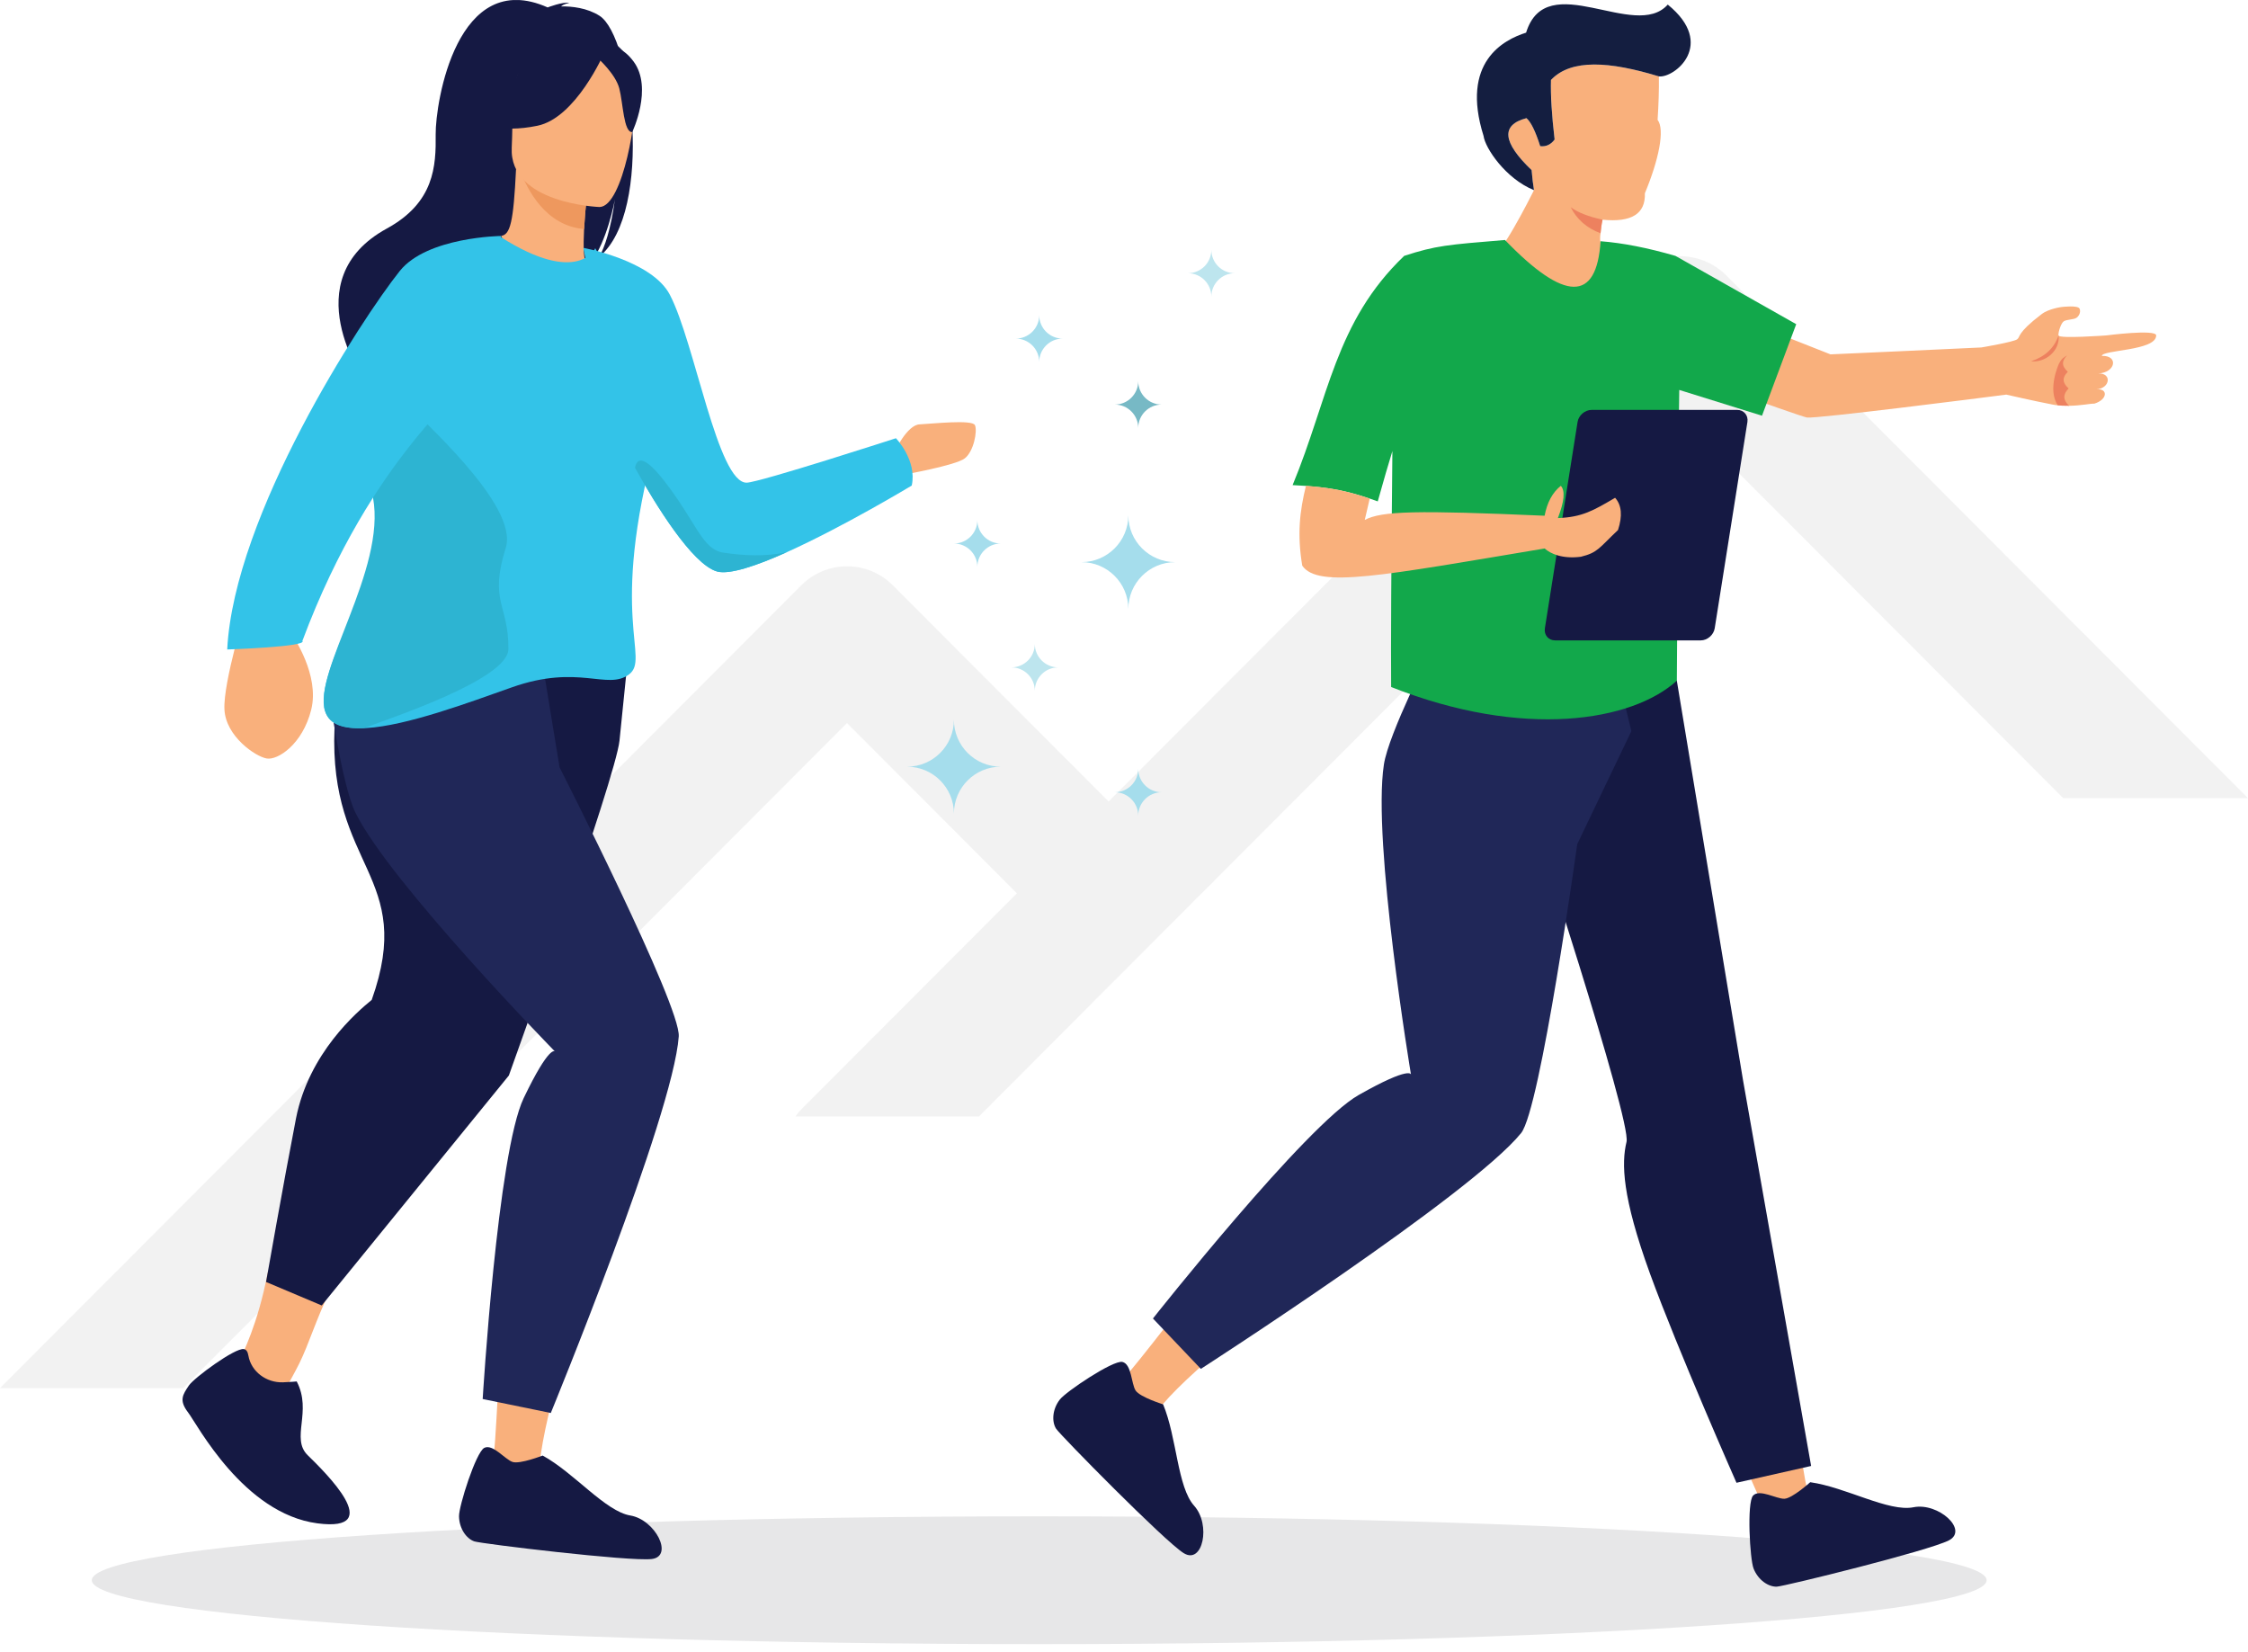
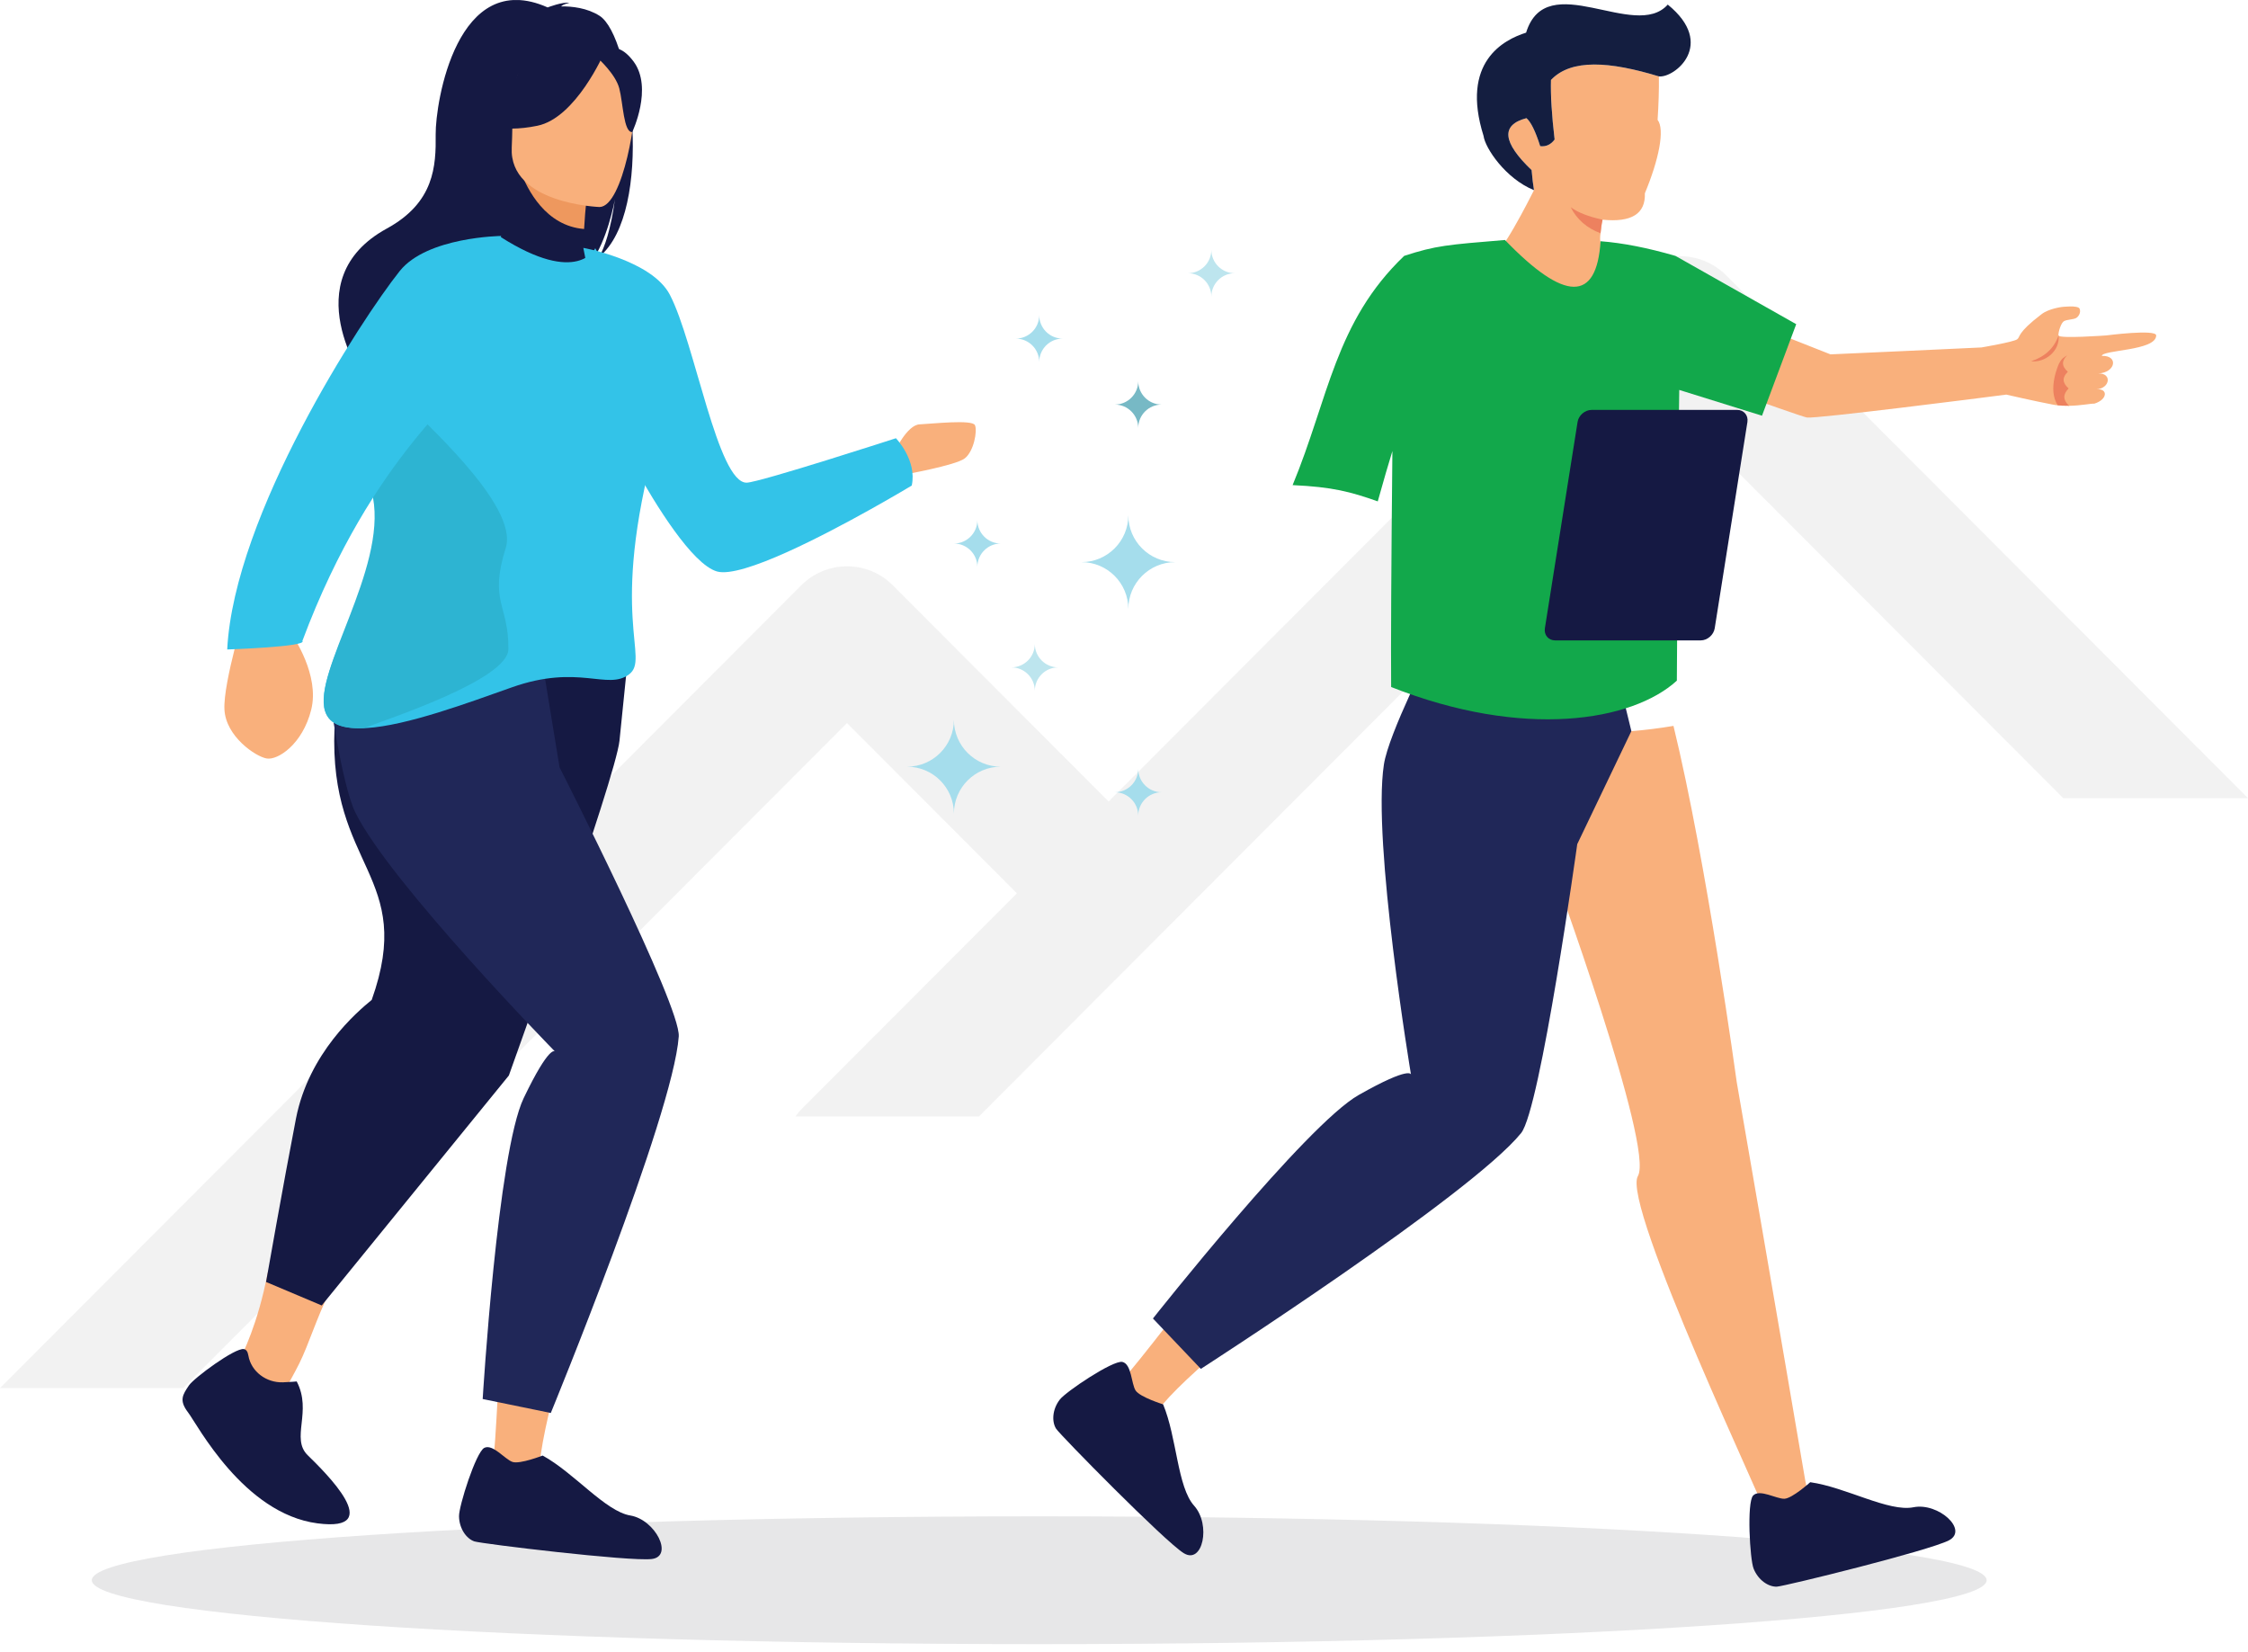
<svg xmlns="http://www.w3.org/2000/svg" width="100%" height="100%" viewBox="0 0 294 216" version="1.1" xml:space="preserve" style="fill-rule:evenodd;clip-rule:evenodd;stroke-linejoin:round;stroke-miterlimit:2;">
  <g transform="matrix(1,0,0,1,-848.514,-2382.75)">
    <g transform="matrix(1,0,0,1,848.514,2415.57)">
      <path d="M23.96,148.699L0,148.699L104.787,43.724C108.097,40.408 113.46,40.408 116.77,43.724L144.987,71.992L213.672,3.184C217.004,-0.154 222.417,-0.154 225.749,3.184L294,71.557L269.838,71.557L219.707,21.336L128.031,113.176L104.028,113.176C104.252,112.88 104.469,112.575 104.736,112.308L132.996,83.997L110.771,61.732L23.96,148.699Z" style="fill:rgb(230,230,230);fill-opacity:0.5;fill-rule:nonzero;" />
    </g>
    <g transform="matrix(1,0,0,1,860.521,2382.76)">
      <clipPath id="_clip1">
        <rect x="0" y="0" width="270" height="215" />
      </clipPath>
      <g clip-path="url(#_clip1)">
        <path d="M54.13,87.532C47.555,92.155 41.743,94.047 34.187,97.34C42.881,110.121 58.832,133.627 58.832,133.627C58.832,133.627 63.265,137.404 58.213,143.307C53.781,148.485 53.383,185.391 52.408,191.949C54.186,192.518 56.662,192.226 58.491,192.681C58.747,181.067 76.036,134.858 76.036,134.858L59.992,104.58L54.122,87.539L54.13,87.532Z" style="fill:rgb(249,176,124);" />
        <path d="M123.897,198.279C192.335,198.279 247.809,202.02 247.809,206.636C247.809,211.252 192.335,214.993 123.897,214.993C55.46,214.993 0,211.252 0,206.636C0,202.02 55.474,198.279 123.897,198.279Z" style="fill:rgb(231,231,232);" />
        <path d="M225.489,198.421C225.304,197.162 224.422,195.598 224.08,193.549C221.377,177.568 215.13,141.508 215.13,141.508C215.13,141.508 211.188,112.682 206.855,94.915C203.184,95.534 199.513,95.825 195.828,95.861C187.788,95.897 181.939,94.126 173.857,92.511C173.679,107.966 173.323,136.366 173.323,136.366C173.323,136.366 174.803,141.999 167.276,143.955C160.68,145.669 139.243,175.719 134.697,180.541C135.835,182.02 138.027,183.194 139.272,184.616C146.123,175.235 186.742,147.205 186.742,147.205L190.897,113.194C190.897,113.194 204.387,150.064 202.202,153.784C200.025,157.49 219.228,197.753 219.783,199.901C219.854,200.171 223.205,198.962 225.503,198.414L225.489,198.421Z" style="fill:rgb(249,176,124);" />
-         <path d="M187.887,105.391C187.887,105.391 201.377,146.515 200.715,149.31C200.04,152.12 200.125,156.465 203.782,166.536C207.453,176.608 215.095,193.891 215.095,193.891L224.856,191.693L215.963,141.316L207.29,88.983L191.587,87.248L187.887,105.384L187.887,105.391Z" style="fill:rgb(21,25,67);" />
        <path d="M138.774,172.404L145.043,178.997C145.043,178.997 180.382,156.244 186.927,148.165C189.453,145.057 194.27,110.377 194.27,110.377L201.349,95.597L199.699,88.833L175.238,84.886C175.238,84.886 169.589,95.939 168.984,99.964C167.433,110.021 172.527,140.519 172.527,140.519C172.527,140.519 172.548,139.296 165.69,143.179C158.817,147.062 138.782,172.404 138.782,172.404L138.774,172.404Z" style="fill:rgb(32,39,88);" />
        <path d="M224.749,193.812C224.749,193.812 222.394,195.939 221.363,195.981C220.317,196.017 218.111,194.659 217.265,195.569C216.432,196.486 216.845,203.912 217.336,205.121C217.941,206.636 219.292,207.518 220.374,207.475C221.434,207.418 240.274,202.774 242.878,201.422C245.475,200.071 241.512,196.451 238.253,197.091C235.002,197.745 229.41,194.474 224.749,193.819L224.749,193.812Z" style="fill:rgb(21,25,67);" />
        <path d="M140.105,183.635C140.105,183.635 137.082,182.696 136.512,181.828C135.943,180.946 135.993,178.357 134.776,178.087C133.56,177.838 127.384,181.977 126.594,183.016C125.598,184.303 125.534,185.925 126.118,186.828C126.708,187.71 140.312,201.551 142.802,203.094C145.292,204.637 146.388,199.389 144.175,196.906C141.955,194.445 141.92,187.966 140.105,183.627L140.105,183.635Z" style="fill:rgb(21,25,67);" />
        <path d="M262.893,46.529C265.091,46.465 264.686,48.734 262.395,48.827C264.216,48.748 263.988,50.754 262.188,50.903C263.704,50.768 263.647,52.24 261.897,52.774C261.413,52.753 260.111,53.037 258.581,53.058C258.546,53.066 258.517,53.058 258.475,53.058C258.41,53.058 258.346,53.058 258.268,53.051L258.261,53.051C257.877,53.058 257.493,53.037 257.101,52.994C256.874,52.973 256.653,52.938 256.44,52.895C254.085,52.447 250.378,51.593 250.378,51.593C247.404,51.984 225.412,54.78 224.309,54.588C223.213,54.396 203.271,47.134 203.271,47.134L209.254,39.168L227.39,46.33C228.4,46.302 247.119,45.427 247.119,45.427C247.119,45.427 251.253,44.73 251.794,44.367C252.249,44.054 251.694,43.585 254.988,41.081C255.942,40.342 257.635,40.135 257.635,40.135C257.635,40.135 259.755,39.872 259.969,40.356C260.168,40.818 259.862,41.394 259.499,41.586C259.15,41.778 258.297,41.778 257.934,41.984C257.564,42.162 257.173,43.386 257.201,43.855C257.237,44.31 263.448,43.855 263.448,43.855C263.448,43.855 269.986,43.002 269.986,43.855C269.986,45.889 262.871,45.726 262.871,46.544L262.893,46.529Z" style="fill:rgb(249,176,124);" />
        <path d="M253.629,47.233C255.386,46.643 256.624,45.583 257.222,43.841C257.435,45.932 255.408,47.446 253.629,47.233Z" style="fill:rgb(237,129,95);" />
        <path d="M258.432,48.613L258.396,48.613C258.396,48.613 258.403,48.618 258.417,48.628C257.699,49.318 257.67,50.029 258.538,50.79L258.531,50.79C257.805,51.522 257.749,52.248 258.588,53.051C258.588,53.059 258.617,53.073 258.624,53.08C258.581,53.059 258.531,53.044 258.488,53.051C258.432,53.023 258.36,53.03 258.282,53.044L258.275,53.044C257.891,53.051 257.507,53.03 257.115,52.987C255.707,50.882 257.272,47.539 257.272,47.539C257.67,46.786 257.933,46.729 258.36,46.444C257.635,47.141 257.571,47.845 258.432,48.613Z" style="fill:rgb(237,129,95);" />
        <path d="M258.453,48.649C258.453,48.649 258.431,48.635 258.417,48.635C258.403,48.635 258.403,48.635 258.396,48.621L258.417,48.621C258.417,48.621 258.446,48.642 258.453,48.649Z" style="fill:rgb(237,129,95);" />
        <path d="M258.418,48.613L258.418,48.628C258.418,48.628 258.41,48.623 258.396,48.613L258.418,48.613Z" style="fill:rgb(237,129,95);" />
        <path d="M182.972,33.599C184.082,33.862 188.08,25.917 188.614,24.858C188.493,24.154 188.393,23.286 188.301,22.233C184.487,18.584 184.259,16.323 187.625,15.441C188.187,15.903 188.799,17.119 189.425,19.104C190.179,19.196 190.805,18.912 191.31,18.236C190.933,15.007 190.784,12.411 190.833,10.448C193.473,7.646 198.517,8.023 204.949,9.978C204.971,11.771 204.907,13.663 204.779,15.661C205.753,16.92 204.942,20.875 203.114,25.263C203.213,27.952 201.363,29.104 197.578,28.72C197.436,29.346 197.372,30.078 197.315,30.512C197.258,30.917 197.144,31.693 197.543,31.885L198.204,32.176C196.582,41.458 191.623,46.074 182.972,33.599Z" style="fill:rgb(249,176,124);" />
        <path d="M204.949,9.979C198.517,8.023 193.48,7.646 190.833,10.448C190.776,12.411 190.933,15.007 191.31,18.236C190.804,18.912 190.178,19.196 189.424,19.104C188.798,17.12 188.186,15.903 187.624,15.441C184.259,16.33 184.486,18.585 188.3,22.233C188.393,23.286 188.492,24.154 188.613,24.858C184.878,23.343 182.217,19.332 182.018,17.767C178.98,8.101 184.65,5.185 187.581,4.26C190.242,-4.36 201.832,5.413 206.108,0.59C212.526,5.811 206.948,10.228 204.949,9.979Z" style="fill:rgb(20,30,64);" />
        <path d="M193.416,27.091C194.377,27.788 195.771,28.329 197.578,28.72C197.436,29.332 197.35,30.05 197.315,30.491C195.543,29.829 194.227,28.699 193.416,27.091Z" style="fill:rgb(237,129,95);" />
        <path d="M207.126,33.457C203.483,32.397 200.218,31.757 197.322,31.536C196.803,39.531 192.626,39.474 184.814,31.373C177.287,31.999 175.807,32.091 171.638,33.45C162.602,42.084 161.762,52.041 157.045,63.428C162.267,63.67 164.622,64.296 168.18,65.555C168.941,62.831 169.581,60.633 170.094,58.976C169.944,73.983 169.887,84.267 169.93,89.829C187.226,96.679 201.477,94.324 207.297,88.997C207.382,75.654 207.468,58.762 207.61,50.981L218.432,54.353L222.907,42.383L207.133,33.464L207.126,33.457Z" style="fill:rgb(18,168,75);" />
        <path d="M196.141,53.592L215.188,53.592C216.056,53.592 216.66,54.303 216.525,55.171L212.249,82.148C212.114,83.016 211.289,83.734 210.421,83.734L191.374,83.734C190.499,83.734 189.901,83.023 190.037,82.148L194.313,55.171C194.448,54.303 195.273,53.592 196.155,53.592L196.141,53.592Z" style="fill:rgb(21,25,67);" />
-         <path d="M158.789,63.52C157.964,66.856 157.629,69.914 158.305,73.961C160.354,76.948 168.65,75.284 190.009,71.714C190.77,72.411 192.35,73.108 194.754,72.795C196.981,72.24 197.095,71.664 199.6,69.303C200.204,67.453 200.083,66.052 199.223,65.085C196.405,66.742 194.911,67.624 191.738,67.738C192.577,65.562 192.712,64.153 192.122,63.52C191.033,64.388 190.329,65.697 190.002,67.432C173.168,66.7 168.721,66.806 166.48,67.98C166.722,66.92 166.936,65.995 167.128,65.192C164.502,64.296 162.368,63.783 158.775,63.52L158.789,63.52Z" style="fill:rgb(249,176,124);" />
        <path d="M23.009,166.401C21.707,173.279 19.63,177.134 19.395,177.767C18.826,178.656 24.788,182.504 25.357,181.614C25.77,180.825 26.495,179.573 27.143,178.272C28.381,175.768 29.348,172.489 31.077,168.962" style="fill:rgb(249,176,124);" />
        <path d="M39.203,85.96C39.203,85.96 32.053,87.788 31.74,95.214C30.971,113.507 42.412,114.453 36.606,130.747C34.671,132.326 28.389,137.703 26.709,146.224C25.052,154.751 22.789,167.632 22.789,167.632L30.068,170.704L54.543,140.633C54.543,140.633 68.509,101.778 69.014,96.835L69.932,87.795L39.196,85.953L39.203,85.96Z" style="fill:rgb(21,25,67);" />
        <path d="M51.113,182.938L60.028,184.765C60.028,184.765 76.007,145.896 76.762,135.534C77.06,131.544 61.173,100.334 61.173,100.334L58.526,84.161L53.304,79.559L30.978,90.299C30.978,90.299 32.664,102.589 34.471,106.245C38.953,115.384 60.575,137.497 60.575,137.497C60.575,137.497 59.892,136.487 56.484,143.585C53.069,150.697 51.12,182.938 51.12,182.938L51.113,182.938Z" style="fill:rgb(32,39,88);" />
        <path d="M26.801,180.64C26.801,180.64 26.068,180.718 24.987,180.754C22.838,180.825 20.846,179.374 20.476,177.255C20.398,176.799 20.234,176.472 19.886,176.408C18.733,176.216 13.347,180.192 12.7,181.166C11.881,182.383 11.383,183.115 12.586,184.687C13.788,186.259 19.843,197.923 29.505,199.196C38.583,200.391 30.515,192.518 28.246,190.299C25.969,188.094 28.857,184.587 26.801,180.647L26.801,180.64Z" style="fill:rgb(21,25,67);" />
        <path d="M58.953,190.334C58.953,190.334 56.001,191.487 55.019,191.167C54.03,190.832 52.45,188.777 51.333,189.324C50.231,189.893 47.989,196.977 48.025,198.279C48.054,199.908 49.007,201.209 50.031,201.558C51.042,201.878 70.309,204.204 73.226,203.862C76.136,203.514 73.71,198.727 70.437,198.172C67.164,197.632 63.094,192.596 58.968,190.334L58.953,190.334Z" style="fill:rgb(21,25,67);" />
        <path d="M119.131,48.258L119.131,48.273C119.131,48.273 119.126,48.27 119.116,48.265L119.139,48.265L119.131,48.258Z" style="fill:rgb(237,129,95);" />
        <path d="M149.482,35.718C147.789,35.718 146.416,37.091 146.416,38.784C146.416,37.091 145.043,35.718 143.349,35.718C145.043,35.718 146.416,34.346 146.416,32.653C146.416,34.346 147.789,35.718 149.482,35.718Z" style="fill:rgb(189,229,238);fill-rule:nonzero;" />
        <path d="M139.92,103.592C138.227,103.592 136.853,104.964 136.853,106.657C136.853,104.964 135.48,103.592 133.787,103.592C135.48,103.592 136.853,102.219 136.853,100.526C136.853,102.219 138.227,103.592 139.92,103.592Z" style="fill:rgb(165,221,236);fill-rule:nonzero;" />
        <path d="M126.395,87.262C124.701,87.262 123.328,88.634 123.328,90.327C123.328,88.634 121.955,87.262 120.262,87.262C121.955,87.262 123.328,85.889 123.328,84.196C123.328,85.889 124.701,87.262 126.395,87.262Z" style="fill:rgb(189,229,238);fill-rule:nonzero;" />
        <path d="M118.881,71.066C117.188,71.066 115.815,72.438 115.815,74.131C115.815,72.438 114.441,71.066 112.748,71.066C114.441,71.066 115.815,69.693 115.815,68C115.815,69.693 117.188,71.066 118.881,71.066Z" style="fill:rgb(165,221,236);fill-rule:nonzero;" />
        <path d="M141.692,73.499C138.305,73.499 135.559,76.245 135.559,79.63C135.559,76.245 132.812,73.499 129.426,73.499C132.812,73.499 135.559,70.754 135.559,67.369C135.559,70.754 138.305,73.499 141.692,73.499Z" style="fill:rgb(165,221,236);fill-rule:nonzero;" />
        <path d="M118.881,100.249C115.495,100.249 112.748,102.994 112.748,106.38C112.748,102.994 110.002,100.249 106.615,100.249C110.002,100.249 112.748,97.504 112.748,94.118C112.748,97.504 115.495,100.249 118.881,100.249Z" style="fill:rgb(165,221,236);fill-rule:nonzero;" />
        <path d="M126.971,44.268C125.278,44.268 123.904,45.64 123.904,47.333C123.904,45.64 122.531,44.268 120.838,44.268C122.531,44.268 123.904,42.895 123.904,41.202C123.904,42.895 125.278,44.268 126.971,44.268Z" style="fill:rgb(165,221,236);fill-rule:nonzero;" />
        <path d="M139.92,52.895C138.227,52.895 136.853,54.267 136.853,55.96C136.853,54.267 135.48,52.895 133.787,52.895C135.48,52.895 136.853,51.522 136.853,49.829C136.853,51.522 138.227,52.895 139.92,52.895Z" style="fill:rgb(119,185,197);fill-rule:nonzero;" />
        <path d="M104.951,59.132C104.951,59.132 106.616,55.54 108.267,55.483C109.91,55.405 115.161,54.822 115.502,55.59C115.837,56.358 115.346,59.018 114.172,59.928C113.012,60.853 106.018,62.091 106.018,62.091L104.951,59.139L104.951,59.132Z" style="fill:rgb(249,176,124);" />
        <path d="M66.381,33.556C67.064,32.311 67.868,30.078 68.416,26.045C68.345,26.443 67.384,31.515 65.278,34.295C56.961,39.175 40.618,56.031 40.76,59.402C40.76,59.402 35.787,49.9 35.695,49.843C35.695,49.843 26.317,36.586 38.576,29.879C44.816,26.472 45.022,21.707 44.972,17.553C44.937,13.399 47.747,-4.318 59.615,0.96C59.615,0.96 61.593,0.192 62.468,0.369C62.468,0.369 61.749,0.476 61.372,0.825C62.788,0.81 64.78,1.017 66.402,2.055C70.714,4.8 73.531,27.61 66.395,33.542L66.381,33.556Z" style="fill:rgb(21,25,67);" />
-         <path d="M64.788,34.537C64.831,34.566 60.797,36.394 57.872,35.441C55.133,34.544 53.511,30.839 53.539,30.839C54.728,30.661 55.147,29.054 55.482,22.112L56.008,22.24L64.873,24.473C64.873,24.473 64.525,27.276 64.382,29.936C64.269,32.162 64.29,34.281 64.788,34.544L64.788,34.537Z" style="fill:rgb(249,176,124);" />
        <path d="M64.873,24.473C64.873,24.473 64.524,27.276 64.382,29.936C59.38,29.537 56.961,24.829 56.008,22.247L64.873,24.481L64.873,24.473Z" style="fill:rgb(238,152,94);" />
-         <path d="M55.14,21.223C55.14,21.223 52.721,16.949 52.28,13.364C51.953,10.811 53.731,1.494 63.08,3.321C63.08,3.321 65.805,3.734 68.288,5.604C70.274,7.091 73.07,10.227 69.356,18.243L68.345,20.967L55.133,21.216L55.14,21.223Z" style="fill:rgb(21,25,67);" />
+         <path d="M55.14,21.223C55.14,21.223 52.721,16.949 52.28,13.364C51.953,10.811 53.731,1.494 63.08,3.321C63.08,3.321 65.805,3.734 68.288,5.604L68.345,20.967L55.133,21.216L55.14,21.223Z" style="fill:rgb(21,25,67);" />
        <path d="M66.41,27.062C66.41,27.062 54.556,26.657 54.919,19.281C55.282,11.906 54.001,6.892 61.593,6.827C69.177,6.785 70.501,9.665 70.984,12.162C71.461,14.651 69.504,26.984 66.41,27.062Z" style="fill:rgb(249,176,124);" />
        <path d="M67,6.92C67,6.92 63.315,15.419 58.263,16.437C53.219,17.468 51.142,16.017 51.142,16.017C51.142,16.017 55.119,13.186 56.179,7.923C56.179,7.923 64.766,2.667 67.007,6.913L67,6.92Z" style="fill:rgb(21,25,67);" />
        <path d="M66.161,7.581C66.161,7.581 68.488,9.644 68.986,11.55C69.484,13.463 69.548,17.333 70.679,17.261C70.679,17.261 73.425,11.508 70.857,8.037C68.118,4.367 66.161,7.581 66.161,7.581Z" style="fill:rgb(21,25,67);" />
        <path d="M30.523,92.994C31.113,94.801 33.141,95.363 35.916,95.199C41.202,94.879 49.171,91.913 54.919,89.879C63.678,86.771 67.406,90.299 70.252,88.186C73.091,86.067 67.505,80.761 73.759,57.738C75.873,49.936 65.841,32.453 65.841,32.453C65.841,32.453 63.617,37.422 53.5,31C53.144,30.765 49.768,36.23 45.457,43.165C40.704,50.818 36.044,60.106 37.019,65.071C38.883,74.53 28.829,87.745 30.508,92.987L30.523,92.994Z" style="fill:rgb(51,195,232);" />
        <path d="M64.282,32.404L69.248,57.802C69.248,57.802 69.953,59.196 71.056,61.181C73.645,65.839 78.491,73.777 81.77,74.723C83.385,75.178 86.943,73.976 90.885,72.205C98.341,68.855 107.234,63.485 107.234,63.485C107.953,60.171 105.164,57.297 105.164,57.297C105.164,57.297 87.391,63.058 85.655,63.108C81.87,63.208 78.861,44.78 75.602,38.542C73.254,34.019 64.282,32.404 64.282,32.404Z" style="fill:rgb(51,195,232);" />
        <path d="M30.508,92.994C31.063,94.8 32.998,95.355 35.645,95.184C39.181,93.847 54.457,88.812 54.485,84.864C54.528,79.032 51.917,78.719 54.137,71.635C55.915,65.945 42.625,54.53 40.54,52.083C35.994,59.743 35.859,60.106 36.776,65.064C38.527,74.516 28.915,87.752 30.508,92.994Z" style="fill:rgb(45,180,210);" />
-         <path d="M71.049,61.18C73.639,65.839 78.484,73.776 81.764,74.722C83.379,75.177 86.936,73.975 90.878,72.204C88.032,72.802 85.293,72.652 82.653,72.268C79.779,71.87 79.11,68.293 74.799,62.795C72.002,59.231 71.234,60.064 71.042,61.18L71.049,61.18Z" style="fill:rgb(45,180,210);" />
        <path d="M26.311,83.215C26.311,83.215 29.832,88.264 28.694,92.802C27.563,97.333 24.304,99.438 22.867,99.175C21.437,98.933 17.517,96.301 17.346,92.766C17.161,89.253 20.192,79.402 20.192,79.402L26.318,83.215L26.311,83.215Z" style="fill:rgb(249,176,124);" />
        <path d="M53.539,30.846C53.539,30.846 43.849,30.953 40.27,35.434C35.233,41.757 18.605,67.283 17.709,84.922C17.709,84.922 28.253,84.573 27.541,83.798C36.734,59.196 49.42,50.91 49.526,48.684C49.64,46.458 53.539,30.839 53.539,30.839L53.539,30.846Z" style="fill:rgb(51,195,232);" />
      </g>
    </g>
  </g>
</svg>